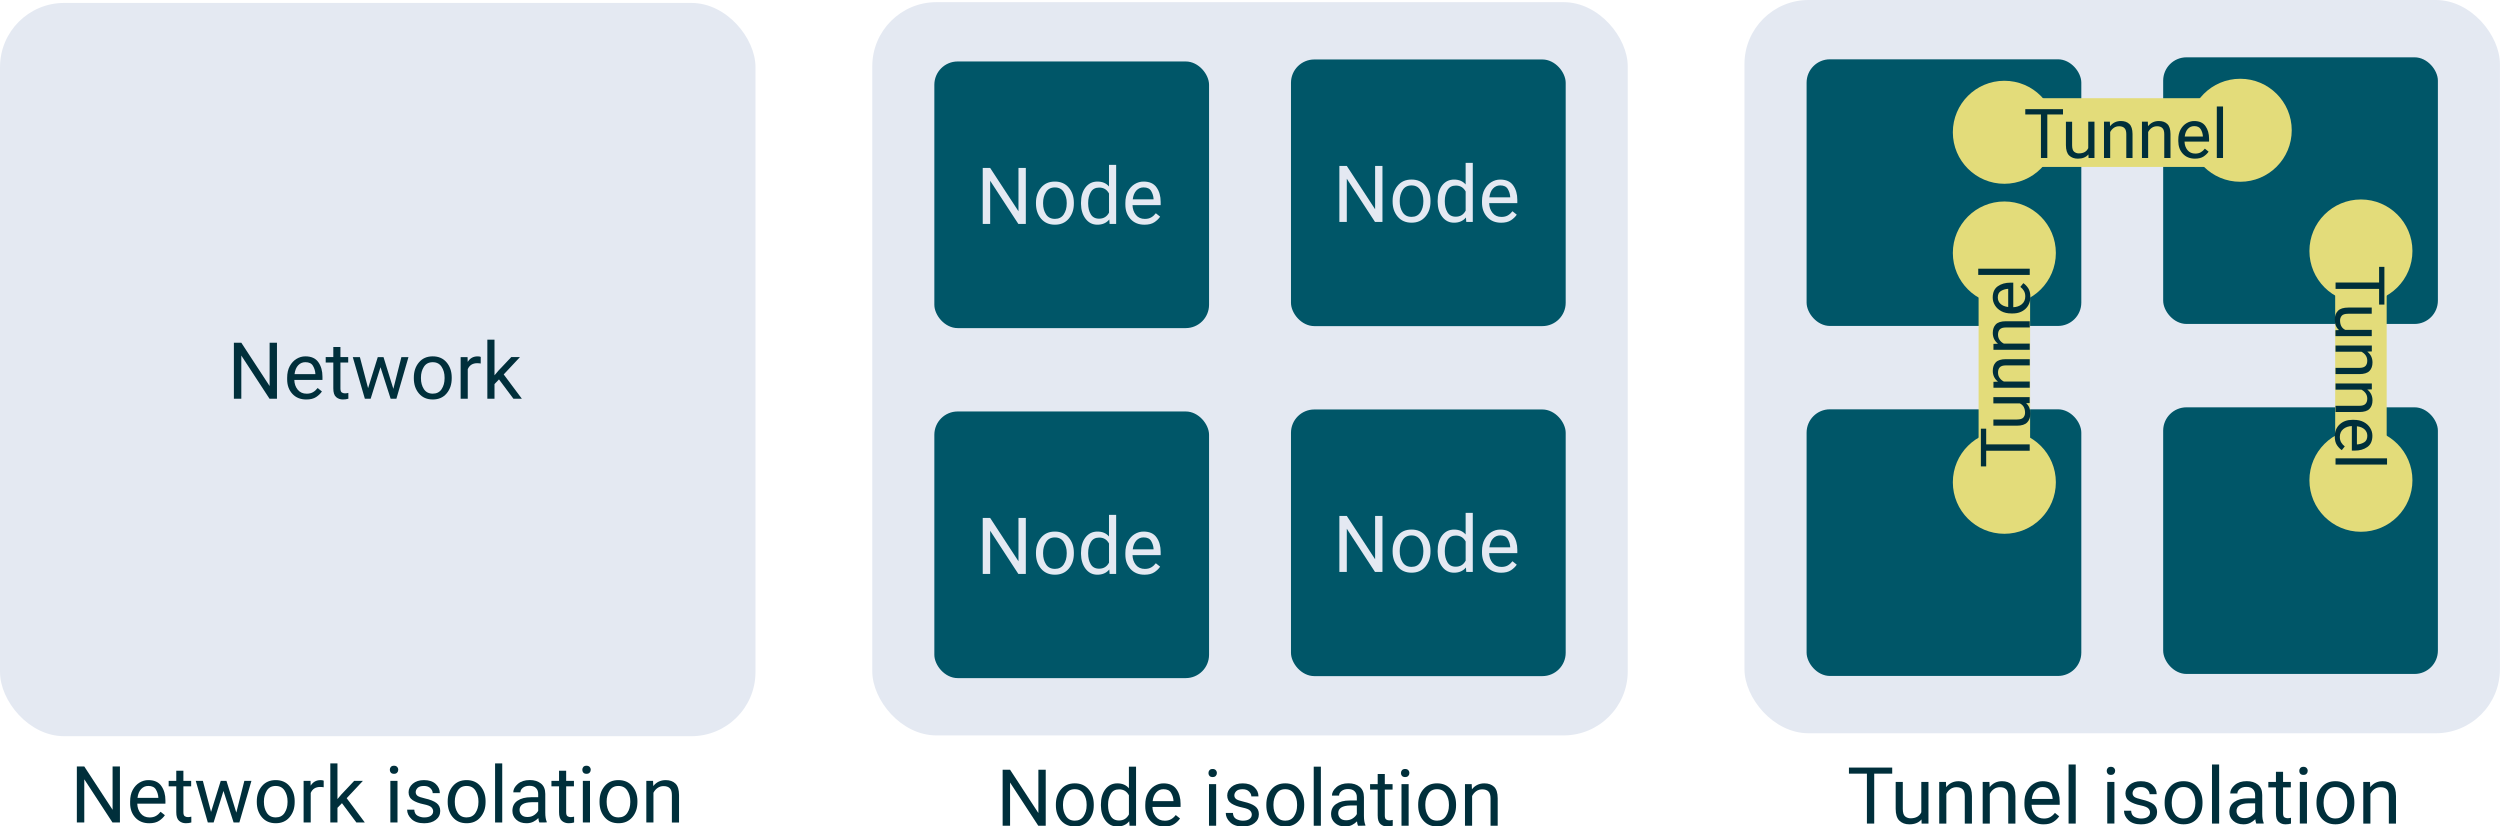
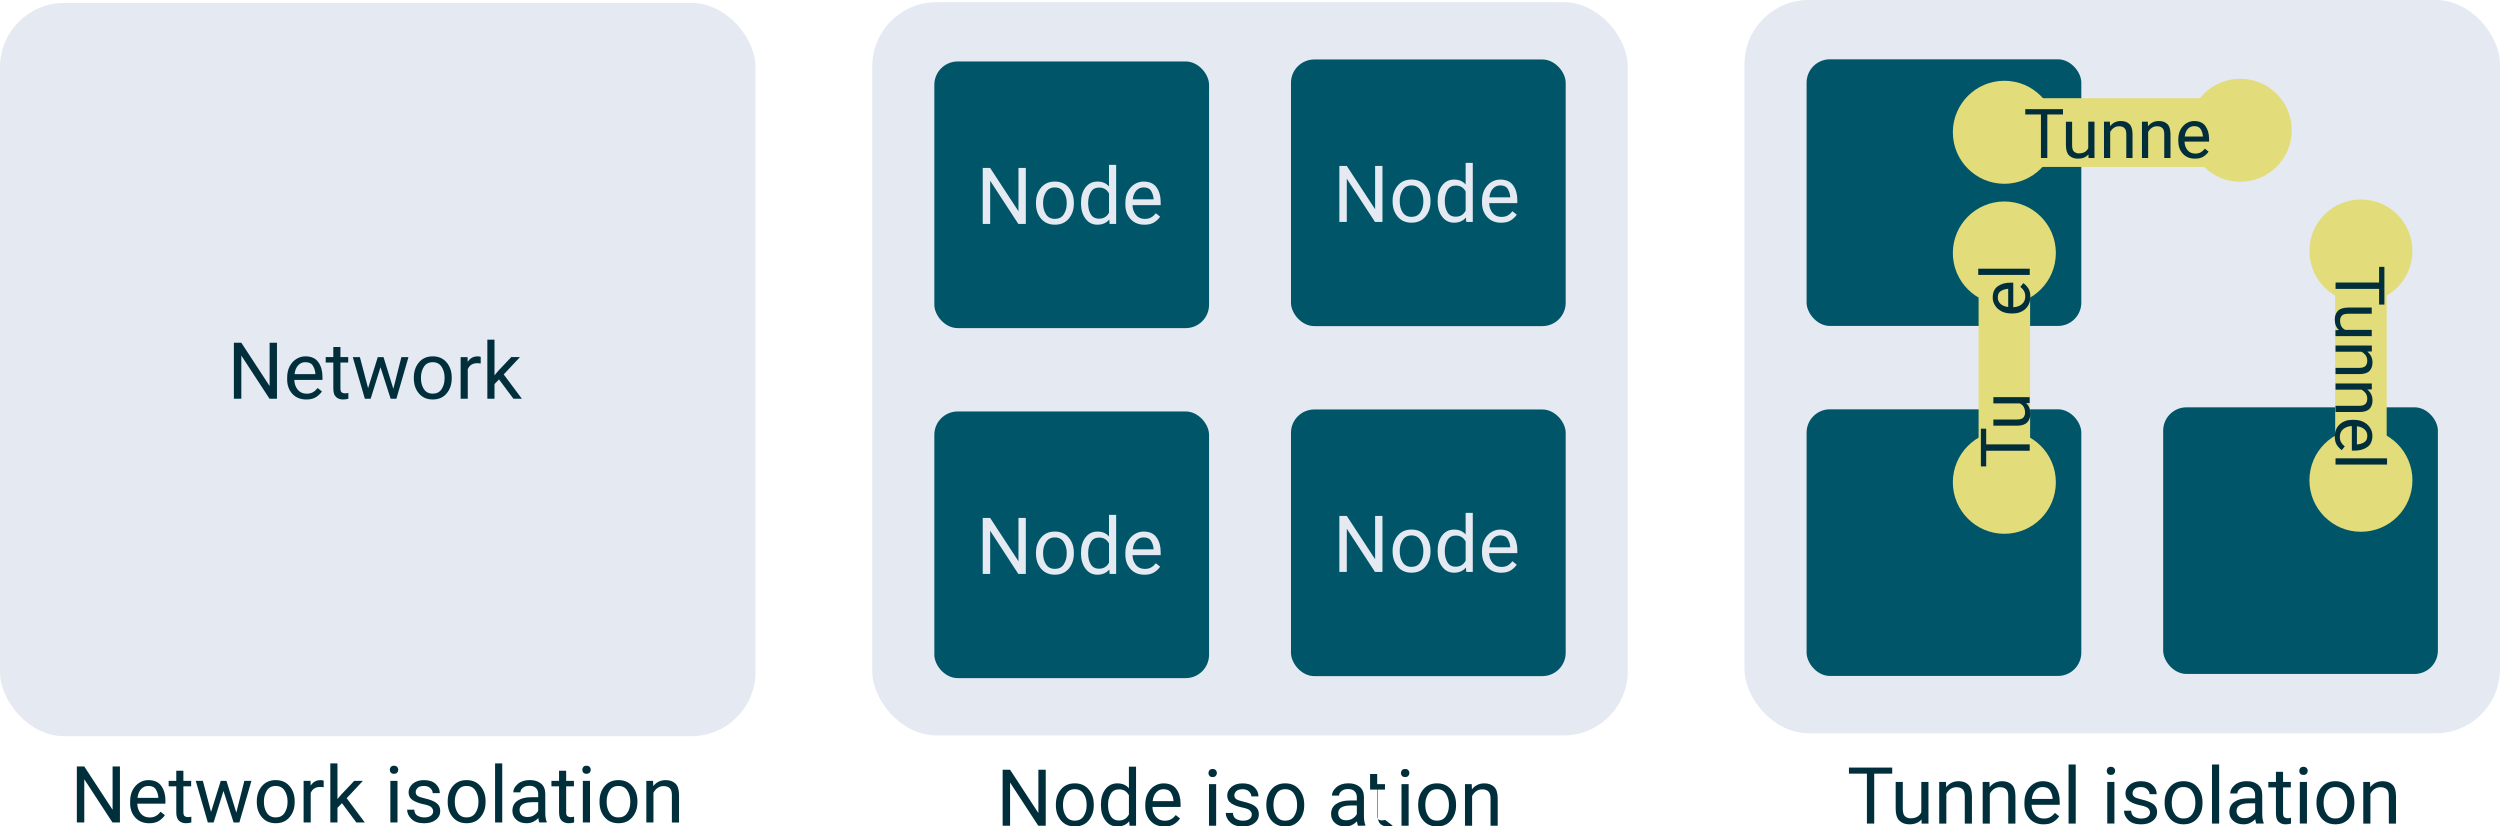
<svg xmlns="http://www.w3.org/2000/svg" width="582.43" height="192.55" version="1.1" viewBox="0 0 154.1 50.947">
  <g fill="#002f3b" stroke-width=".182" aria-label="Network isolation">
    <path d="m7.39 47.247v3.452h-0.46l-1.738-2.662v2.662h-0.458v-3.452h0.458l1.745 2.67v-2.67z" />
    <path d="m10.161 50.251q-0.126 0.19-0.356 0.344-0.23 0.152-0.609 0.152-0.536 0-0.858-0.349-0.32-0.349-0.32-0.891v-0.1q0-0.42 0.159-0.714 0.161-0.296 0.417-0.45 0.256-0.156 0.545-0.156 0.55 0 0.801 0.36 0.254 0.358 0.254 0.896v0.197h-1.735q0.009 0.353 0.209 0.602 0.202 0.247 0.552 0.247 0.232 0 0.394-0.095 0.161-0.095 0.282-0.254zm-1.022-1.804q-0.261 0-0.441 0.19-0.18 0.19-0.225 0.545h1.283v-0.033q-0.017-0.256-0.149-0.479-0.13-0.223-0.467-0.223z" />
    <path d="m11.792 50.699q-0.149 0.047-0.339 0.047-0.244 0-0.417-0.149-0.173-0.149-0.173-0.536v-1.591h-0.469v-0.337h0.469v-0.624h0.439v0.624h0.479v0.337h-0.479v1.593q0 0.197 0.085 0.251 0.085 0.055 0.197 0.055 0.083 0 0.206-0.028z" />
    <path d="m15.496 48.134-0.744 2.565h-0.356l-0.624-1.942-0.607 1.942h-0.358l-0.744-2.565h0.439l0.505 1.916 0.597-1.916h0.353l0.607 1.956 0.495-1.956z" />
    <path d="m15.827 49.391q0-0.557 0.313-0.929 0.313-0.375 0.851-0.375 0.538 0 0.851 0.367 0.313 0.365 0.32 0.913v0.078q0 0.557-0.315 0.929-0.313 0.372-0.851 0.372-0.541 0-0.856-0.372-0.313-0.372-0.313-0.929zm0.439 0.055q0 0.382 0.18 0.661 0.183 0.28 0.55 0.28 0.358 0 0.541-0.275 0.183-0.277 0.185-0.659v-0.062q0-0.377-0.183-0.659-0.183-0.284-0.548-0.284-0.363 0-0.545 0.284-0.18 0.282-0.18 0.659z" />
    <path d="m19.737 48.509q-0.429 0-0.586 0.37v1.821h-0.439v-2.565h0.427l0.009 0.294q0.211-0.341 0.609-0.341 0.123 0 0.194 0.033l-0.002 0.408q-0.097-0.019-0.213-0.019z" />
    <path d="m21.965 50.699-0.889-1.19-0.277 0.287v0.903h-0.441v-3.642h0.441v2.2l0.235-0.28 0.797-0.844h0.536l-1 1.069 1.117 1.496z" />
    <path d="m24.026 47.454q0-0.107 0.064-0.18 0.066-0.073 0.194-0.073 0.126 0 0.192 0.073 0.069 0.073 0.069 0.18 0 0.102-0.069 0.175-0.066 0.071-0.192 0.071-0.128 0-0.194-0.071-0.064-0.073-0.064-0.175zm0.474 0.68v2.565h-0.441v-2.565z" />
    <path d="m26.698 50.019q0-0.14-0.104-0.251-0.102-0.114-0.474-0.19-0.429-0.088-0.683-0.254-0.254-0.168-0.254-0.488 0-0.303 0.258-0.526 0.261-0.223 0.692-0.223 0.46 0 0.718 0.235 0.258 0.235 0.258 0.567h-0.439q0-0.159-0.14-0.299-0.14-0.142-0.398-0.142-0.273 0-0.391 0.119t-0.119 0.258q0 0.14 0.109 0.228 0.111 0.085 0.469 0.166 0.472 0.107 0.702 0.28 0.232 0.173 0.232 0.488 0 0.339-0.273 0.55-0.27 0.211-0.718 0.211-0.51 0-0.78-0.261-0.27-0.261-0.27-0.578h0.441q0.014 0.273 0.209 0.377 0.197 0.102 0.401 0.102 0.268 0 0.41-0.104t0.142-0.263z" />
    <path d="m27.594 49.391q0-0.557 0.313-0.929 0.313-0.375 0.851-0.375 0.538 0 0.851 0.367 0.313 0.365 0.32 0.913v0.078q0 0.557-0.315 0.929-0.313 0.372-0.851 0.372-0.541 0-0.856-0.372-0.313-0.372-0.313-0.929zm0.439 0.055q0 0.382 0.18 0.661 0.183 0.28 0.55 0.28 0.358 0 0.541-0.275 0.183-0.277 0.185-0.659v-0.062q0-0.377-0.183-0.659-0.183-0.284-0.548-0.284-0.363 0-0.545 0.284-0.18 0.282-0.18 0.659z" />
    <path d="m30.956 47.058v3.642h-0.441v-3.642z" />
    <path d="m33.243 50.699q-0.043-0.092-0.062-0.27-0.123 0.13-0.308 0.225-0.185 0.092-0.422 0.092-0.394 0-0.631-0.22-0.237-0.22-0.237-0.541 0-0.413 0.313-0.626 0.313-0.216 0.842-0.216h0.434v-0.204q0-0.228-0.138-0.363-0.135-0.138-0.403-0.138-0.249 0-0.403 0.123-0.152 0.121-0.152 0.282h-0.439q0-0.275 0.277-0.517 0.277-0.242 0.742-0.242 0.417 0 0.685 0.213 0.268 0.213 0.268 0.645v1.152q0 0.356 0.09 0.564v0.038zm-0.728-0.337q0.237 0 0.41-0.119 0.175-0.119 0.247-0.263v-0.529h-0.408q-0.74 0.014-0.74 0.474 0 0.183 0.123 0.311 0.123 0.126 0.367 0.126z" />
    <path d="m35.387 50.699q-0.149 0.047-0.339 0.047-0.244 0-0.417-0.149-0.173-0.149-0.173-0.536v-1.591h-0.469v-0.337h0.469v-0.624h0.439v0.624h0.479v0.337h-0.479v1.593q0 0.197 0.085 0.251 0.085 0.055 0.197 0.055 0.083 0 0.206-0.028z" />
    <path d="m35.892 47.454q0-0.107 0.064-0.18 0.066-0.073 0.194-0.073 0.126 0 0.192 0.073 0.069 0.073 0.069 0.18 0 0.102-0.069 0.175-0.066 0.071-0.192 0.071-0.128 0-0.194-0.071-0.064-0.073-0.064-0.175zm0.474 0.68v2.565h-0.441v-2.565z" />
    <path d="m36.954 49.391q0-0.557 0.313-0.929 0.313-0.375 0.851-0.375t0.851 0.367q0.313 0.365 0.32 0.913v0.078q0 0.557-0.315 0.929-0.313 0.372-0.851 0.372-0.541 0-0.856-0.372-0.313-0.372-0.313-0.929zm0.439 0.055q0 0.382 0.18 0.661 0.183 0.28 0.55 0.28 0.358 0 0.541-0.275 0.183-0.277 0.185-0.659v-0.062q0-0.377-0.183-0.659-0.183-0.284-0.548-0.284-0.363 0-0.545 0.284-0.18 0.282-0.18 0.659z" />
    <path d="m40.903 48.457q-0.211 0-0.372 0.114-0.161 0.114-0.254 0.296v1.833h-0.439v-2.565h0.415l0.014 0.32q0.292-0.367 0.766-0.367 0.377 0 0.597 0.211 0.223 0.211 0.225 0.709v1.693h-0.441v-1.686q0-0.301-0.133-0.429-0.13-0.128-0.379-0.128z" />
  </g>
  <rect x="-.002" y=".181" width="46.569" height="45.2" rx="3.955" ry="3.955" fill="#e4e9f2" />
  <g fill="#002f3b" stroke-width=".182" aria-label="Network">
    <path d="m17.07 21.127v3.452h-0.46l-1.738-2.662v2.662h-0.458v-3.452h0.458l1.745 2.67v-2.67z" />
    <path d="m19.841 24.13q-0.126 0.19-0.356 0.344-0.23 0.152-0.609 0.152-0.536 0-0.858-0.349-0.32-0.349-0.32-0.891v-0.1q0-0.42 0.159-0.714 0.161-0.296 0.417-0.45 0.256-0.156 0.545-0.156 0.55 0 0.801 0.36 0.254 0.358 0.254 0.896v0.197h-1.735q0.009 0.353 0.209 0.602 0.202 0.247 0.552 0.247 0.232 0 0.394-0.095 0.161-0.095 0.282-0.254zm-1.022-1.804q-0.261 0-0.441 0.19-0.18 0.19-0.225 0.545h1.283v-0.033q-0.017-0.256-0.149-0.479-0.13-0.223-0.467-0.223z" />
    <path d="m21.472 24.578q-0.149 0.047-0.339 0.047-0.244 0-0.417-0.149-0.173-0.149-0.173-0.536v-1.591h-0.469v-0.337h0.469v-0.624h0.439v0.624h0.479v0.337h-0.479v1.593q0 0.197 0.085 0.251 0.085 0.055 0.197 0.055 0.083 0 0.206-0.028z" />
    <path d="m25.176 22.013-0.744 2.565h-0.356l-0.624-1.942-0.607 1.942h-0.358l-0.744-2.565h0.439l0.505 1.916 0.597-1.916h0.353l0.607 1.956 0.495-1.956z" />
    <path d="m25.507 23.27q0-0.557 0.313-0.929 0.313-0.375 0.851-0.375 0.538 0 0.851 0.367 0.313 0.365 0.32 0.913v0.078q0 0.557-0.315 0.929-0.313 0.372-0.851 0.372-0.541 0-0.856-0.372-0.313-0.372-0.313-0.929zm0.439 0.055q0 0.382 0.18 0.661 0.183 0.28 0.55 0.28 0.358 0 0.541-0.275 0.183-0.277 0.185-0.659v-0.062q0-0.377-0.183-0.659-0.183-0.284-0.548-0.284-0.363 0-0.545 0.284-0.18 0.282-0.18 0.659z" />
    <path d="m29.417 22.388q-0.429 0-0.586 0.37v1.821h-0.439v-2.565h0.427l0.009 0.294q0.211-0.341 0.609-0.341 0.123 0 0.194 0.033l-0.002 0.408q-0.097-0.019-0.213-0.019z" />
    <path d="m31.645 24.578-0.889-1.19-0.277 0.287v0.903h-0.441v-3.642h0.441v2.2l0.235-0.28 0.797-0.844h0.536l-1 1.069 1.117 1.496z" />
  </g>
  <g fill="#002f3b" stroke-width=".182" aria-label="Node isolation">
    <path d="m64.458 47.448v3.452h-0.46l-1.738-2.662v2.662h-0.458v-3.452h0.458l1.745 2.67v-2.67z" />
    <path d="m65.084 49.591q0-0.557 0.313-0.929 0.313-0.375 0.851-0.375t0.851 0.367q0.313 0.365 0.32 0.913v0.078q0 0.557-0.315 0.929-0.313 0.372-0.851 0.372-0.541 0-0.856-0.372-0.313-0.372-0.313-0.929zm0.439 0.055q0 0.382 0.18 0.661 0.183 0.28 0.55 0.28 0.358 0 0.541-0.275 0.183-0.277 0.185-0.659v-0.062q0-0.377-0.183-0.659-0.183-0.284-0.548-0.284-0.363 0-0.545 0.284-0.18 0.282-0.18 0.659z" />
    <path d="m69.624 50.9-0.021-0.275q-0.263 0.322-0.733 0.322-0.45 0-0.728-0.365-0.277-0.365-0.282-0.917v-0.069q0-0.588 0.277-0.948 0.28-0.36 0.737-0.36 0.453 0 0.711 0.303v-1.332h0.441v3.642zm-1.323-1.254q0 0.382 0.161 0.657 0.161 0.273 0.517 0.273 0.408 0 0.607-0.372v-1.181q-0.197-0.365-0.602-0.365-0.358 0-0.522 0.28-0.161 0.277-0.161 0.659z" />
    <path d="m72.737 50.452q-0.126 0.19-0.356 0.344-0.23 0.152-0.609 0.152-0.536 0-0.858-0.349-0.32-0.349-0.32-0.891v-0.1q0-0.42 0.159-0.714 0.161-0.296 0.417-0.45 0.256-0.156 0.545-0.156 0.55 0 0.801 0.36 0.254 0.358 0.254 0.896v0.197h-1.735q0.009 0.353 0.209 0.602 0.202 0.247 0.552 0.247 0.232 0 0.394-0.095t0.282-0.254zm-1.022-1.804q-0.261 0-0.441 0.19t-0.225 0.545h1.283v-0.033q-0.017-0.256-0.149-0.479-0.13-0.223-0.467-0.223z" />
    <path d="m74.489 47.654q0-0.107 0.064-0.18 0.066-0.073 0.194-0.073 0.126 0 0.192 0.073 0.069 0.073 0.069 0.18 0 0.102-0.069 0.175-0.066 0.071-0.192 0.071-0.128 0-0.194-0.071-0.064-0.073-0.064-0.175zm0.474 0.68v2.565h-0.441v-2.565z" />
    <path d="m77.161 50.22q0-0.14-0.104-0.251-0.102-0.114-0.474-0.19-0.429-0.088-0.683-0.254-0.254-0.168-0.254-0.488 0-0.303 0.258-0.526 0.261-0.223 0.692-0.223 0.46 0 0.718 0.235t0.258 0.567h-0.439q0-0.159-0.14-0.299-0.14-0.142-0.398-0.142-0.273 0-0.391 0.119t-0.119 0.258q0 0.14 0.109 0.228 0.111 0.085 0.469 0.166 0.472 0.107 0.702 0.28 0.232 0.173 0.232 0.488 0 0.339-0.273 0.55-0.27 0.211-0.718 0.211-0.51 0-0.78-0.261t-0.27-0.578h0.441q0.014 0.273 0.209 0.377 0.197 0.102 0.401 0.102 0.268 0 0.41-0.104t0.142-0.263z" />
    <path d="m78.057 49.591q0-0.557 0.313-0.929 0.313-0.375 0.851-0.375t0.851 0.367q0.313 0.365 0.32 0.913v0.078q0 0.557-0.315 0.929-0.313 0.372-0.851 0.372-0.541 0-0.856-0.372-0.313-0.372-0.313-0.929zm0.439 0.055q0 0.382 0.18 0.661 0.183 0.28 0.55 0.28 0.358 0 0.541-0.275 0.183-0.277 0.185-0.659v-0.062q0-0.377-0.183-0.659-0.183-0.284-0.548-0.284-0.363 0-0.545 0.284-0.18 0.282-0.18 0.659z" />
-     <path d="m81.419 47.259v3.642h-0.441v-3.642z" />
    <path d="m83.707 50.9q-0.043-0.092-0.062-0.27-0.123 0.13-0.308 0.225-0.185 0.092-0.422 0.092-0.394 0-0.631-0.22-0.237-0.22-0.237-0.541 0-0.413 0.313-0.626 0.313-0.216 0.842-0.216h0.434v-0.204q0-0.228-0.138-0.363-0.135-0.138-0.403-0.138-0.249 0-0.403 0.123-0.152 0.121-0.152 0.282h-0.439q0-0.275 0.277-0.517 0.277-0.242 0.742-0.242 0.417 0 0.685 0.213 0.268 0.213 0.268 0.645v1.152q0 0.356 0.09 0.564v0.038zm-0.728-0.337q0.237 0 0.41-0.119 0.175-0.119 0.247-0.263v-0.529h-0.408q-0.74 0.014-0.74 0.474 0 0.183 0.123 0.311 0.123 0.126 0.367 0.126z" />
-     <path d="m85.85 50.9q-0.149 0.047-0.339 0.047-0.244 0-0.417-0.149-0.173-0.149-0.173-0.536v-1.591h-0.469v-0.337h0.469v-0.624h0.439v0.624h0.479v0.337h-0.479v1.593q0 0.197 0.085 0.251 0.085 0.055 0.197 0.055 0.083 0 0.206-0.028z" />
+     <path d="m85.85 50.9q-0.149 0.047-0.339 0.047-0.244 0-0.417-0.149-0.173-0.149-0.173-0.536v-1.591h-0.469v-0.337v-0.624h0.439v0.624h0.479v0.337h-0.479v1.593q0 0.197 0.085 0.251 0.085 0.055 0.197 0.055 0.083 0 0.206-0.028z" />
    <path d="m86.355 47.654q0-0.107 0.064-0.18 0.066-0.073 0.194-0.073 0.126 0 0.192 0.073 0.069 0.073 0.069 0.18 0 0.102-0.069 0.175-0.066 0.071-0.192 0.071-0.128 0-0.194-0.071-0.064-0.073-0.064-0.175zm0.474 0.68v2.565h-0.441v-2.565z" />
    <path d="m87.417 49.591q0-0.557 0.313-0.929 0.313-0.375 0.851-0.375 0.538 0 0.851 0.367 0.313 0.365 0.32 0.913v0.078q0 0.557-0.315 0.929-0.313 0.372-0.851 0.372-0.541 0-0.856-0.372-0.313-0.372-0.313-0.929zm0.439 0.055q0 0.382 0.18 0.661 0.183 0.28 0.55 0.28 0.358 0 0.541-0.275 0.183-0.277 0.185-0.659v-0.062q0-0.377-0.183-0.659-0.183-0.284-0.548-0.284-0.363 0-0.545 0.284-0.18 0.282-0.18 0.659z" />
    <path d="m91.367 48.657q-0.211 0-0.372 0.114-0.161 0.114-0.254 0.296v1.833h-0.439v-2.565h0.415l0.014 0.32q0.292-0.367 0.766-0.367 0.377 0 0.597 0.211 0.223 0.211 0.225 0.709v1.693h-0.441v-1.686q0-0.301-0.133-0.429-0.13-0.128-0.379-0.128z" />
  </g>
  <rect x="53.766" y=".133" width="46.569" height="45.2" rx="3.955" ry="3.955" fill="#e4e9f2" />
  <rect x="57.592" y="3.789" width="16.934" height="16.436" rx="1.438" ry="1.438" fill="#005668" />
  <rect x="79.576" y="3.666" width="16.934" height="16.436" rx="1.438" ry="1.438" fill="#005668" />
  <rect x="57.592" y="25.364" width="16.934" height="16.436" rx="1.438" ry="1.438" fill="#005668" />
  <rect x="79.576" y="25.241" width="16.934" height="16.436" rx="1.438" ry="1.438" fill="#005668" />
  <g fill="#e4e9f2" stroke-width=".182" aria-label="Node">
    <path d="m63.231 10.353v3.452h-0.46l-1.738-2.662v2.662h-0.458v-3.452h0.458l1.745 2.67v-2.67z" />
    <path d="m63.857 12.496q0-0.557 0.313-0.929 0.313-0.375 0.851-0.375t0.851 0.367q0.313 0.365 0.32 0.913v0.078q0 0.557-0.315 0.929-0.313 0.372-0.851 0.372-0.541 0-0.856-0.372-0.313-0.372-0.313-0.929zm0.439 0.055q0 0.382 0.18 0.661 0.183 0.28 0.55 0.28 0.358 0 0.541-0.275 0.183-0.277 0.185-0.659v-0.062q0-0.377-0.183-0.659-0.183-0.284-0.548-0.284-0.363 0-0.545 0.284-0.18 0.282-0.18 0.659z" />
    <path d="m68.397 13.804-0.021-0.275q-0.263 0.322-0.733 0.322-0.45 0-0.728-0.365-0.277-0.365-0.282-0.917v-0.069q0-0.588 0.277-0.948 0.28-0.36 0.737-0.36 0.453 0 0.711 0.303v-1.332h0.441v3.642zm-1.323-1.254q0 0.382 0.161 0.657 0.161 0.273 0.517 0.273 0.408 0 0.607-0.372v-1.181q-0.197-0.365-0.602-0.365-0.358 0-0.522 0.28-0.161 0.277-0.161 0.659z" />
    <path d="m71.51 13.356q-0.126 0.19-0.356 0.344-0.23 0.152-0.609 0.152-0.536 0-0.858-0.349-0.32-0.349-0.32-0.891v-0.1q0-0.42 0.159-0.714 0.161-0.296 0.417-0.45 0.256-0.156 0.545-0.156 0.55 0 0.801 0.36 0.254 0.358 0.254 0.896v0.197h-1.735q0.009 0.353 0.209 0.602 0.202 0.247 0.552 0.247 0.232 0 0.394-0.095 0.161-0.095 0.282-0.254zm-1.022-1.804q-0.261 0-0.441 0.19t-0.225 0.545h1.283v-0.033q-0.017-0.256-0.149-0.479-0.13-0.223-0.467-0.223z" />
    <path d="m85.215 10.229v3.452h-0.46l-1.738-2.662v2.662h-0.458v-3.452h0.458l1.745 2.67v-2.67z" />
    <path d="m85.841 12.372q0-0.557 0.313-0.929 0.313-0.375 0.851-0.375t0.851 0.367q0.313 0.365 0.32 0.913v0.078q0 0.557-0.315 0.929-0.313 0.372-0.851 0.372-0.541 0-0.856-0.372-0.313-0.372-0.313-0.929zm0.439 0.055q0 0.382 0.18 0.661 0.183 0.28 0.55 0.28 0.358 0 0.541-0.275 0.183-0.277 0.185-0.659v-0.062q0-0.377-0.183-0.659-0.183-0.284-0.548-0.284-0.363 0-0.545 0.284-0.18 0.282-0.18 0.659z" />
    <path d="m90.381 13.681-0.021-0.275q-0.263 0.322-0.733 0.322-0.45 0-0.728-0.365-0.277-0.365-0.282-0.917v-0.069q0-0.588 0.277-0.948 0.28-0.36 0.737-0.36 0.453 0 0.711 0.303v-1.332h0.441v3.642zm-1.323-1.254q0 0.382 0.161 0.657 0.161 0.273 0.517 0.273 0.408 0 0.607-0.372v-1.181q-0.197-0.365-0.602-0.365-0.358 0-0.522 0.28-0.161 0.277-0.161 0.659z" />
    <path d="m93.494 13.233q-0.126 0.19-0.356 0.344-0.23 0.152-0.609 0.152-0.536 0-0.858-0.349-0.32-0.349-0.32-0.891v-0.1q0-0.42 0.159-0.714 0.161-0.296 0.417-0.45 0.256-0.156 0.545-0.156 0.55 0 0.801 0.36 0.254 0.358 0.254 0.896v0.197h-1.735q0.009 0.353 0.209 0.602 0.202 0.247 0.552 0.247 0.232 0 0.394-0.095 0.161-0.095 0.282-0.254zm-1.022-1.804q-0.261 0-0.441 0.19t-0.225 0.545h1.283v-0.033q-0.017-0.256-0.149-0.479-0.13-0.223-0.467-0.223z" />
    <path d="m63.231 31.928v3.452h-0.46l-1.738-2.662v2.662h-0.458v-3.452h0.458l1.745 2.67v-2.67z" />
    <path d="m63.857 34.071q0-0.557 0.313-0.929 0.313-0.375 0.851-0.375t0.851 0.367q0.313 0.365 0.32 0.913v0.078q0 0.557-0.315 0.929-0.313 0.372-0.851 0.372-0.541 0-0.856-0.372-0.313-0.372-0.313-0.929zm0.439 0.055q0 0.382 0.18 0.661 0.183 0.28 0.55 0.28 0.358 0 0.541-0.275 0.183-0.277 0.185-0.659v-0.062q0-0.377-0.183-0.659-0.183-0.284-0.548-0.284-0.363 0-0.545 0.284-0.18 0.282-0.18 0.659z" />
    <path d="m68.397 35.379-0.021-0.275q-0.263 0.322-0.733 0.322-0.45 0-0.728-0.365-0.277-0.365-0.282-0.917v-0.069q0-0.588 0.277-0.948 0.28-0.36 0.737-0.36 0.453 0 0.711 0.303v-1.332h0.441v3.642zm-1.323-1.254q0 0.382 0.161 0.657 0.161 0.273 0.517 0.273 0.408 0 0.607-0.372v-1.181q-0.197-0.365-0.602-0.365-0.358 0-0.522 0.28-0.161 0.277-0.161 0.659z" />
    <path d="m71.51 34.931q-0.126 0.19-0.356 0.344-0.23 0.152-0.609 0.152-0.536 0-0.858-0.349-0.32-0.349-0.32-0.891v-0.1q0-0.42 0.159-0.714 0.161-0.296 0.417-0.45 0.256-0.156 0.545-0.156 0.55 0 0.801 0.36 0.254 0.358 0.254 0.896v0.197h-1.735q0.009 0.353 0.209 0.602 0.202 0.247 0.552 0.247 0.232 0 0.394-0.095 0.161-0.095 0.282-0.254zm-1.022-1.804q-0.261 0-0.441 0.19t-0.225 0.545h1.283v-0.033q-0.017-0.256-0.149-0.479-0.13-0.223-0.467-0.223z" />
    <path d="m85.215 31.804v3.452h-0.46l-1.738-2.662v2.662h-0.458v-3.452h0.458l1.745 2.67v-2.67z" />
    <path d="m85.841 33.947q0-0.557 0.313-0.929 0.313-0.375 0.851-0.375t0.851 0.367q0.313 0.365 0.32 0.913v0.078q0 0.557-0.315 0.929-0.313 0.372-0.851 0.372-0.541 0-0.856-0.372-0.313-0.372-0.313-0.929zm0.439 0.055q0 0.382 0.18 0.661 0.183 0.28 0.55 0.28 0.358 0 0.541-0.275 0.183-0.277 0.185-0.659v-0.062q0-0.377-0.183-0.659-0.183-0.284-0.548-0.284-0.363 0-0.545 0.284-0.18 0.282-0.18 0.659z" />
    <path d="m90.381 35.256-0.021-0.275q-0.263 0.322-0.733 0.322-0.45 0-0.728-0.365-0.277-0.365-0.282-0.917v-0.069q0-0.588 0.277-0.948 0.28-0.36 0.737-0.36 0.453 0 0.711 0.303v-1.332h0.441v3.642zm-1.323-1.254q0 0.382 0.161 0.657 0.161 0.273 0.517 0.273 0.408 0 0.607-0.372v-1.181q-0.197-0.365-0.602-0.365-0.358 0-0.522 0.28-0.161 0.277-0.161 0.659z" />
    <path d="m93.494 34.808q-0.126 0.19-0.356 0.344-0.23 0.152-0.609 0.152-0.536 0-0.858-0.349-0.32-0.349-0.32-0.891v-0.1q0-0.42 0.159-0.714 0.161-0.296 0.417-0.45 0.256-0.156 0.545-0.156 0.55 0 0.801 0.36 0.254 0.358 0.254 0.896v0.197h-1.735q0.009 0.353 0.209 0.602 0.202 0.247 0.552 0.247 0.232 0 0.394-0.095 0.161-0.095 0.282-0.254zm-1.022-1.804q-0.261 0-0.441 0.19t-0.225 0.545h1.283v-0.033q-0.017-0.256-0.149-0.479-0.13-0.223-0.467-0.223z" />
  </g>
  <g fill="#002f3b" stroke-width=".182" aria-label="Tunnel isolation">
    <path d="m113.97 47.69v-0.375h2.667v0.375h-1.109v3.077h-0.45v-3.077z" />
    <path d="m118.45 50.767-9e-3 -0.254q-0.251 0.301-0.749 0.301-0.377 0-0.609-0.223t-0.232-0.735v-1.655h0.439v1.66q0 0.346 0.145 0.465 0.147 0.116 0.327 0.116 0.495 0 0.669-0.372v-1.868h0.441v2.565z" />
    <path d="m120.6 48.524q-0.211 0-0.372 0.114-0.161 0.114-0.254 0.296v1.833h-0.439v-2.565h0.415l0.014 0.32q0.292-0.367 0.766-0.367 0.377 0 0.597 0.211 0.223 0.211 0.225 0.709v1.693h-0.441v-1.686q0-0.301-0.133-0.429-0.13-0.128-0.379-0.128z" />
    <path d="m123.28 48.524q-0.211 0-0.372 0.114-0.161 0.114-0.254 0.296v1.833h-0.439v-2.565h0.415l0.014 0.32q0.292-0.367 0.766-0.367 0.377 0 0.597 0.211 0.223 0.211 0.225 0.709v1.693h-0.441v-1.686q0-0.301-0.133-0.429-0.13-0.128-0.379-0.128z" />
    <path d="m126.93 50.319q-0.126 0.19-0.356 0.344-0.23 0.152-0.609 0.152-0.536 0-0.858-0.349-0.32-0.349-0.32-0.891v-0.1q0-0.42 0.159-0.714 0.161-0.296 0.417-0.45 0.256-0.156 0.545-0.156 0.55 0 0.801 0.36 0.254 0.358 0.254 0.896v0.197h-1.735q9e-3 0.353 0.209 0.602 0.202 0.247 0.552 0.247 0.232 0 0.394-0.095t0.282-0.254zm-1.022-1.804q-0.261 0-0.441 0.19t-0.225 0.545h1.283v-0.033q-0.017-0.256-0.149-0.479-0.13-0.223-0.467-0.223z" />
    <path d="m127.95 47.125v3.642h-0.441v-3.642z" />
    <path d="m129.86 47.521q0-0.107 0.064-0.18 0.066-0.073 0.194-0.073 0.126 0 0.192 0.073 0.069 0.073 0.069 0.18 0 0.102-0.069 0.175-0.066 0.071-0.192 0.071-0.128 0-0.194-0.071-0.064-0.073-0.064-0.175zm0.474 0.68v2.565h-0.441v-2.565z" />
    <path d="m132.53 50.087q0-0.14-0.104-0.251-0.102-0.114-0.474-0.19-0.429-0.088-0.683-0.254-0.254-0.168-0.254-0.488 0-0.303 0.258-0.526 0.261-0.223 0.692-0.223 0.46 0 0.718 0.235 0.258 0.235 0.258 0.567h-0.439q0-0.159-0.14-0.299-0.14-0.142-0.398-0.142-0.273 0-0.391 0.119t-0.119 0.258 0.109 0.228q0.111 0.085 0.469 0.166 0.472 0.107 0.702 0.28 0.232 0.173 0.232 0.488 0 0.339-0.273 0.55-0.27 0.211-0.718 0.211-0.51 0-0.78-0.261t-0.27-0.578h0.441q0.014 0.273 0.209 0.377 0.197 0.102 0.401 0.102 0.268 0 0.41-0.104 0.142-0.104 0.142-0.263z" />
    <path d="m133.43 49.458q0-0.557 0.313-0.929 0.313-0.375 0.851-0.375 0.538 0 0.851 0.367 0.313 0.365 0.32 0.913v0.078q0 0.557-0.315 0.929-0.313 0.372-0.851 0.372-0.541 0-0.856-0.372-0.313-0.372-0.313-0.929zm0.439 0.055q0 0.382 0.18 0.661 0.183 0.28 0.55 0.28 0.358 0 0.541-0.275 0.183-0.277 0.185-0.659v-0.062q0-0.377-0.183-0.659-0.183-0.284-0.548-0.284-0.363 0-0.545 0.284-0.18 0.282-0.18 0.659z" />
    <path d="m136.79 47.125v3.642h-0.441v-3.642z" />
    <path d="m139.08 50.767q-0.043-0.092-0.062-0.27-0.123 0.13-0.308 0.225-0.185 0.092-0.422 0.092-0.394 0-0.631-0.22t-0.237-0.541q0-0.413 0.313-0.626 0.313-0.216 0.842-0.216h0.434v-0.204q0-0.228-0.138-0.363-0.135-0.138-0.403-0.138-0.249 0-0.403 0.123-0.152 0.121-0.152 0.282h-0.439q0-0.275 0.277-0.517 0.277-0.242 0.742-0.242 0.417 0 0.685 0.213t0.268 0.645v1.152q0 0.356 0.09 0.564v0.038zm-0.728-0.337q0.237 0 0.41-0.119 0.175-0.119 0.247-0.263v-0.529h-0.408q-0.74 0.014-0.74 0.474 0 0.183 0.123 0.311 0.123 0.126 0.367 0.126z" />
    <path d="m141.22 50.767q-0.149 0.047-0.339 0.047-0.244 0-0.417-0.149t-0.173-0.536v-1.591h-0.469v-0.337h0.469v-0.624h0.439v0.624h0.479v0.337h-0.479v1.593q0 0.197 0.085 0.251 0.085 0.055 0.197 0.055 0.083 0 0.206-0.028z" />
    <path d="m141.73 47.521q0-0.107 0.064-0.18 0.066-0.073 0.194-0.073 0.126 0 0.192 0.073 0.069 0.073 0.069 0.18 0 0.102-0.069 0.175-0.066 0.071-0.192 0.071-0.128 0-0.194-0.071-0.064-0.073-0.064-0.175zm0.474 0.68v2.565h-0.441v-2.565z" />
    <path d="m142.79 49.458q0-0.557 0.313-0.929 0.313-0.375 0.851-0.375 0.538 0 0.851 0.367 0.313 0.365 0.32 0.913v0.078q0 0.557-0.315 0.929-0.313 0.372-0.851 0.372-0.541 0-0.856-0.372-0.313-0.372-0.313-0.929zm0.439 0.055q0 0.382 0.18 0.661 0.183 0.28 0.55 0.28 0.358 0 0.541-0.275 0.183-0.277 0.185-0.659v-0.062q0-0.377-0.183-0.659-0.183-0.284-0.548-0.284-0.363 0-0.545 0.284-0.18 0.282-0.18 0.659z" />
    <path d="m146.74 48.524q-0.211 0-0.372 0.114-0.161 0.114-0.254 0.296v1.833h-0.439v-2.565h0.415l0.014 0.32q0.292-0.367 0.766-0.367 0.377 0 0.597 0.211 0.223 0.211 0.225 0.709v1.693h-0.441v-1.686q0-0.301-0.133-0.429-0.13-0.128-0.379-0.128z" />
  </g>
  <rect x="107.53" width="46.569" height="45.2" rx="3.955" ry="3.955" fill="#e4e9f2" />
  <rect x="111.36" y="3.656" width="16.934" height="16.436" rx="1.438" ry="1.438" fill="#005668" />
-   <rect x="133.34" y="3.533" width="16.934" height="16.436" rx="1.438" ry="1.438" fill="#005668" />
  <rect x="111.36" y="25.231" width="16.934" height="16.436" rx="1.438" ry="1.438" fill="#005668" />
  <rect x="133.34" y="25.108" width="16.934" height="16.436" rx="1.438" ry="1.438" fill="#005668" />
  <circle cx="123.55" cy="8.154" r="3.175" fill="#e3dc7a" />
  <circle cx="123.55" cy="15.595" r="3.175" fill="#e3dc7a" />
  <circle transform="scale(-1,1)" cx="-145.53" cy="15.471" r="3.175" fill="#e3dc7a" />
  <circle transform="scale(-1,1)" cx="-138.09" cy="8.03" r="3.175" fill="#e3dc7a" />
  <circle transform="scale(1,-1)" cx="123.55" cy="-29.729" r="3.175" fill="#e3dc7a" />
  <circle cx="145.53" cy="29.605" r="3.175" fill="#e3dc7a" />
  <path d="m123.44 8.172h14.974" fill="none" stroke="#e3dc7a" stroke-linecap="round" stroke-linejoin="round" stroke-width="4.234" />
  <path d="m123.55 30.413v-14.974" fill="none" stroke="#e3dc7a" stroke-linecap="round" stroke-linejoin="round" stroke-width="3.175" />
  <path d="m145.53 29.417v-14.974" fill="none" stroke="#e3dc7a" stroke-linecap="round" stroke-linejoin="round" stroke-width="3.175" />
  <g fill="#002f3b" stroke-width=".182" aria-label="Tunnel">
    <path d="m124.84 7.056v-0.327h2.325v0.327h-0.967v2.683h-0.393v-2.683z" />
    <path d="m128.74 9.739-8e-3 -0.221q-0.219 0.263-0.653 0.263-0.329 0-0.531-0.194-0.203-0.194-0.203-0.641v-1.443h0.382v1.447q0 0.302 0.126 0.405 0.128 0.101 0.285 0.101 0.432 0 0.583-0.325v-1.629h0.384v2.237z" />
    <path d="m130.62 7.783q-0.184 0-0.325 0.099-0.141 0.099-0.221 0.258v1.598h-0.382v-2.237h0.362l0.012 0.279q0.254-0.32 0.668-0.32 0.329 0 0.521 0.184 0.194 0.184 0.196 0.618v1.476h-0.384v-1.47q0-0.263-0.116-0.374-0.114-0.112-0.331-0.112z" />
    <path d="m132.96 7.783q-0.184 0-0.325 0.099t-0.221 0.258v1.598h-0.382v-2.237h0.362l0.012 0.279q0.254-0.32 0.668-0.32 0.329 0 0.521 0.184 0.194 0.184 0.196 0.618v1.476h-0.384v-1.47q0-0.263-0.116-0.374-0.114-0.112-0.331-0.112z" />
    <path d="m136.14 9.348q-0.11 0.165-0.31 0.3-0.201 0.132-0.531 0.132-0.467 0-0.748-0.304-0.279-0.304-0.279-0.777v-0.087q0-0.366 0.138-0.622 0.141-0.258 0.364-0.393 0.223-0.136 0.475-0.136 0.48 0 0.699 0.314 0.221 0.312 0.221 0.781v0.172h-1.513q8e-3 0.308 0.182 0.525 0.176 0.215 0.482 0.215 0.203 0 0.343-0.083 0.141-0.083 0.246-0.221zm-0.891-1.573q-0.227 0-0.384 0.165-0.157 0.165-0.196 0.475h1.118v-0.029q-0.015-0.223-0.13-0.418-0.114-0.194-0.407-0.194z" />
-     <path d="m137.03 6.564v3.175h-0.384v-3.175z" />
  </g>
  <g transform="rotate(-90)" fill="#002f3b" stroke-width=".182" aria-label="Tunnel">
    <path d="m-28.75 122.43v-0.327h2.325v0.327h-0.967v2.683h-0.393v-2.683z" />
    <path d="m-24.846 125.11-0.008-0.221q-0.219 0.263-0.653 0.263-0.329 0-0.531-0.194-0.203-0.194-0.203-0.641v-1.443h0.382v1.447q0 0.302 0.126 0.405 0.128 0.101 0.285 0.101 0.432 0 0.583-0.325v-1.629h0.384v2.237z" />
-     <path d="m-22.971 123.16q-0.184 0-0.325 0.099-0.141 0.099-0.221 0.258v1.598h-0.382v-2.237h0.362l0.012 0.279q0.254-0.32 0.668-0.32 0.329 0 0.521 0.184 0.194 0.184 0.196 0.618v1.476h-0.384v-1.47q0-0.263-0.116-0.374-0.114-0.112-0.331-0.112z" />
-     <path d="m-20.633 123.16q-0.184 0-0.325 0.099-0.141 0.099-0.221 0.258v1.598h-0.382v-2.237h0.362l0.012 0.279q0.254-0.32 0.668-0.32 0.329 0 0.521 0.184 0.194 0.184 0.196 0.618v1.476h-0.384v-1.47q0-0.263-0.116-0.374-0.114-0.112-0.331-0.112z" />
    <path d="m-17.454 124.72q-0.11 0.165-0.31 0.3-0.201 0.132-0.531 0.132-0.467 0-0.748-0.304-0.279-0.304-0.279-0.777v-0.087q0-0.366 0.139-0.622 0.141-0.258 0.364-0.393 0.223-0.136 0.475-0.136 0.48 0 0.699 0.314 0.221 0.312 0.221 0.781v0.172h-1.513q0.008 0.308 0.182 0.525 0.176 0.215 0.482 0.215 0.203 0 0.343-0.083 0.141-0.083 0.246-0.221zm-0.891-1.573q-0.227 0-0.384 0.165-0.157 0.165-0.196 0.475h1.118v-0.029q-0.014-0.223-0.13-0.418-0.114-0.194-0.407-0.194z" />
    <path d="m-16.563 121.94v3.175h-0.384v-3.175z" />
  </g>
  <g transform="rotate(90)" fill="#002f3b" stroke-width=".182" aria-label="Tunnel">
    <path d="m16.45-146.65v-0.327h2.325v0.327h-0.967v2.683h-0.393v-2.683z" />
    <path d="m20.354-143.96-0.008-0.221q-0.219 0.263-0.653 0.263-0.329 0-0.531-0.194-0.203-0.194-0.203-0.641v-1.443h0.382v1.447q0 0.302 0.126 0.405 0.128 0.101 0.285 0.101 0.432 0 0.583-0.325v-1.629h0.384v2.237z" />
    <path d="m22.229-145.92q-0.184 0-0.325 0.099t-0.221 0.258v1.598h-0.382v-2.237h0.362l0.012 0.279q0.254-0.32 0.668-0.32 0.329 0 0.521 0.184 0.194 0.184 0.196 0.618v1.476h-0.384v-1.47q0-0.263-0.116-0.374-0.114-0.112-0.331-0.112z" />
    <path d="m24.567-145.92q-0.184 0-0.325 0.099t-0.221 0.258v1.598h-0.382v-2.237h0.362l0.012 0.279q0.254-0.32 0.668-0.32 0.329 0 0.521 0.184 0.194 0.184 0.196 0.618v1.476h-0.384v-1.47q0-0.263-0.116-0.374-0.114-0.112-0.331-0.112z" />
    <path d="m27.747-144.35q-0.11 0.165-0.31 0.3-0.201 0.132-0.531 0.132-0.467 0-0.748-0.304-0.279-0.304-0.279-0.777v-0.087q0-0.366 0.139-0.622 0.141-0.258 0.364-0.393 0.223-0.136 0.475-0.136 0.48 0 0.699 0.314 0.221 0.312 0.221 0.781v0.172h-1.513q0.008 0.308 0.182 0.525 0.176 0.215 0.482 0.215 0.203 0 0.343-0.083 0.141-0.083 0.246-0.221zm-0.891-1.573q-0.227 0-0.384 0.165-0.157 0.165-0.196 0.475h1.118v-0.029q-0.014-0.223-0.13-0.418-0.114-0.194-0.407-0.194z" />
    <path d="m28.637-147.14v3.175h-0.384v-3.175z" />
  </g>
</svg>